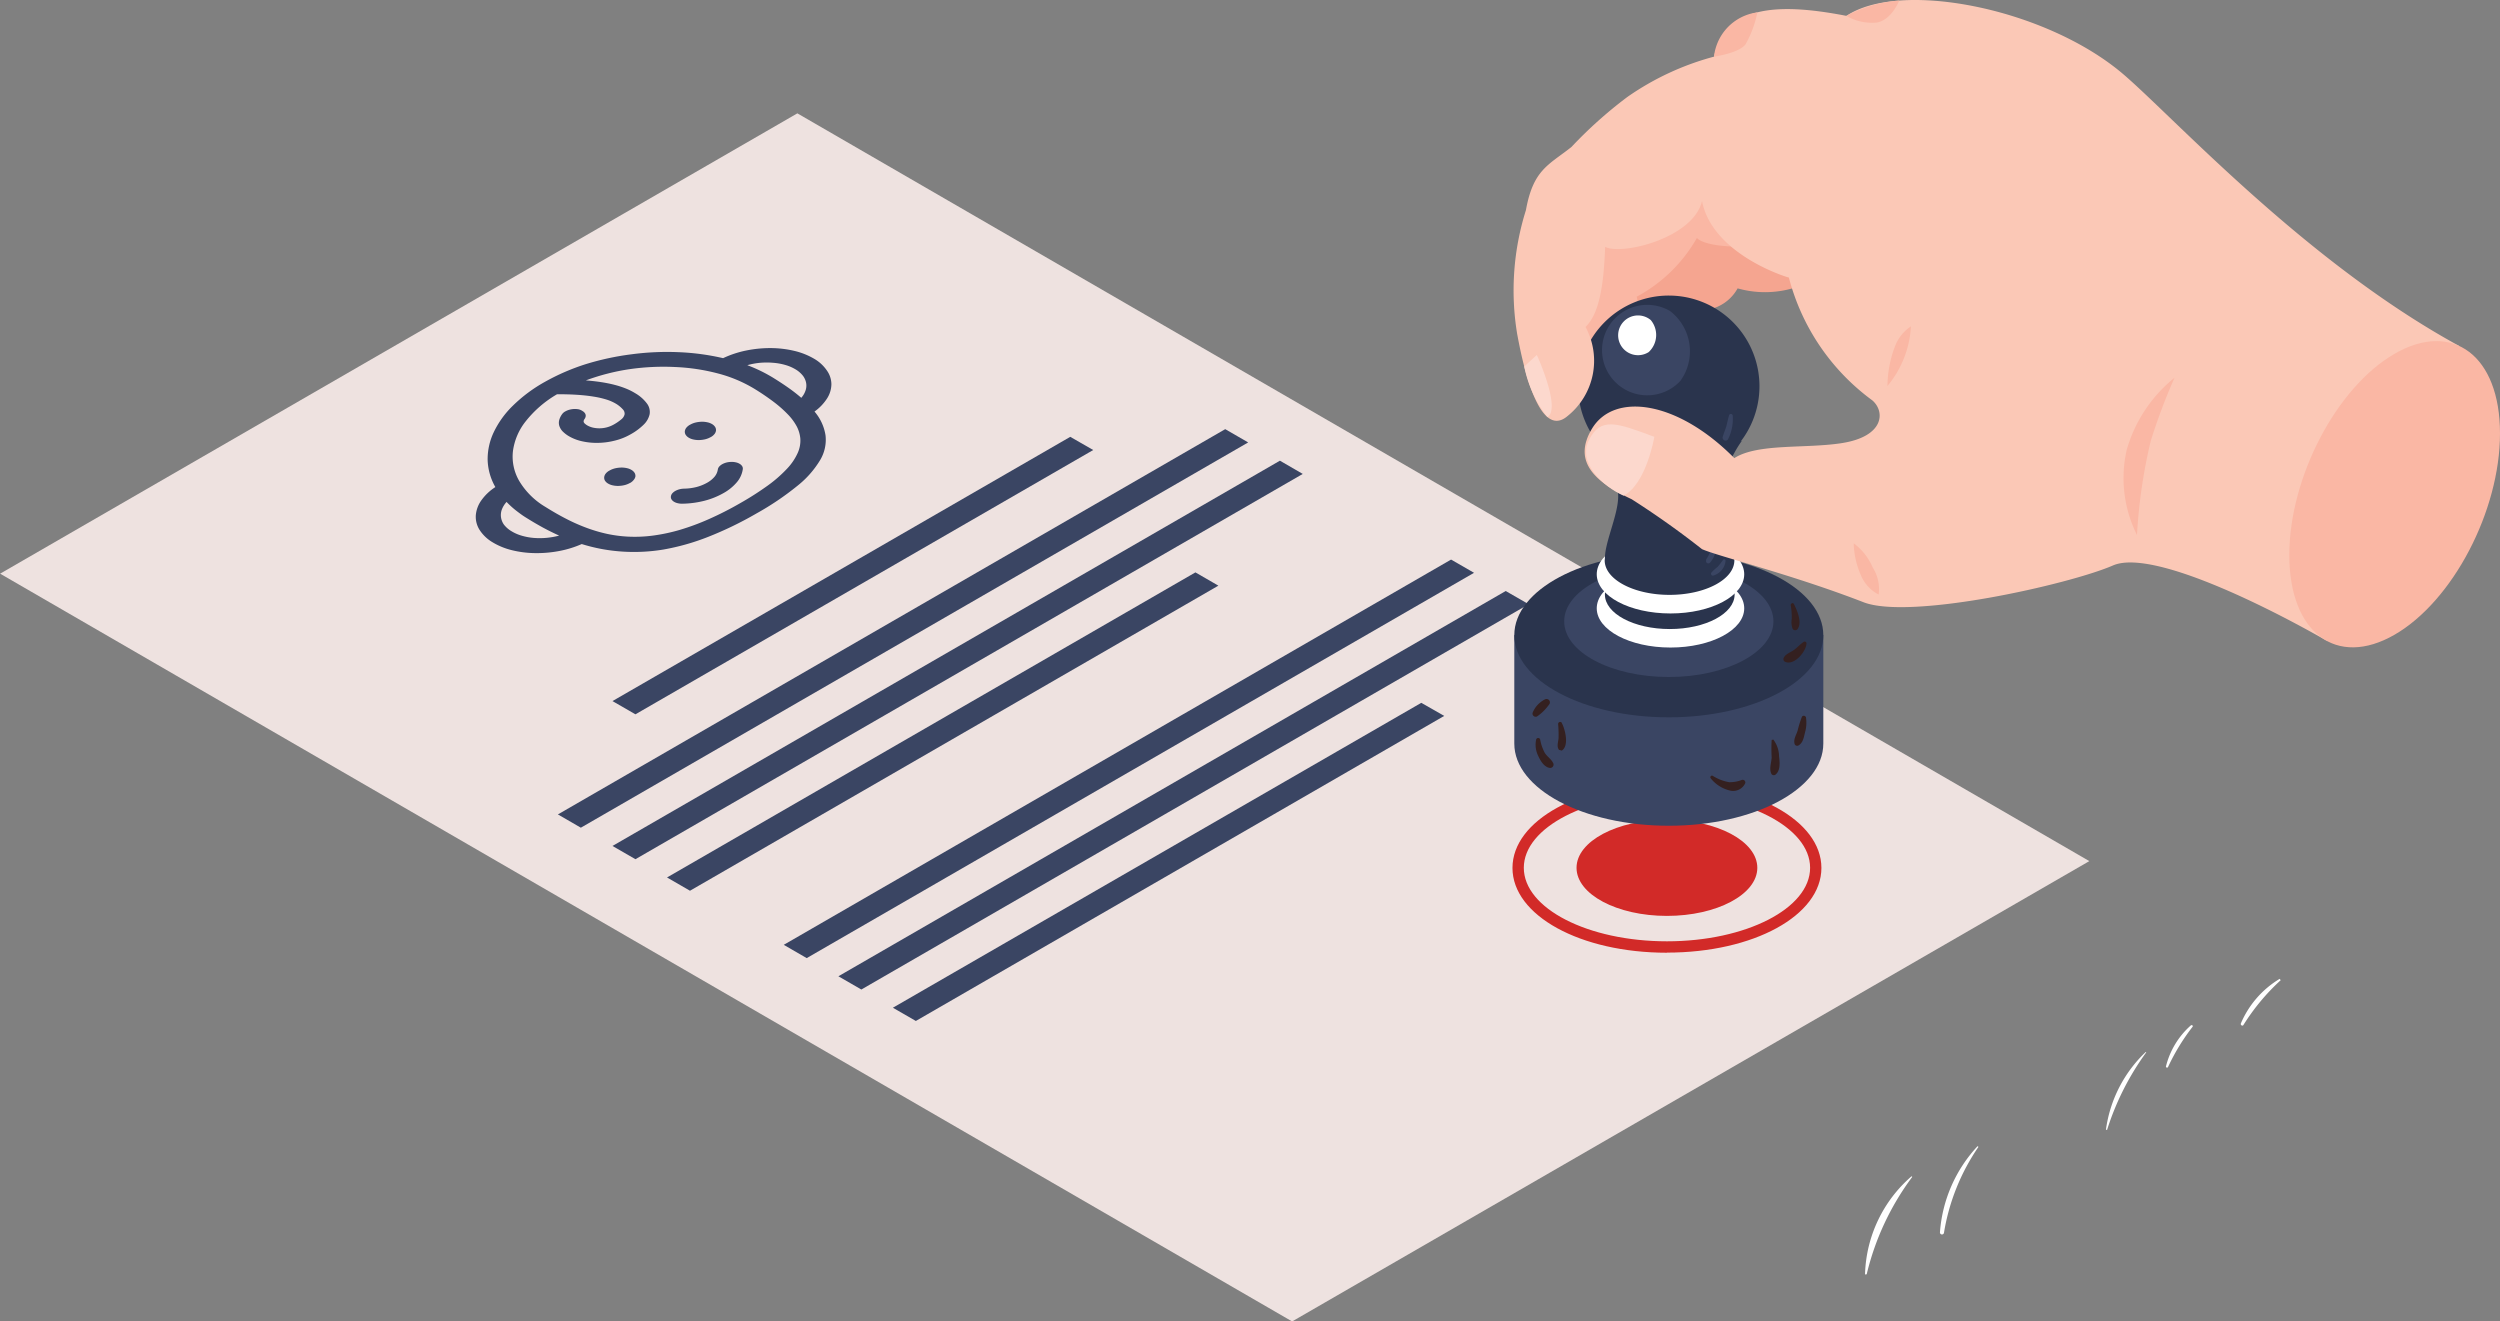
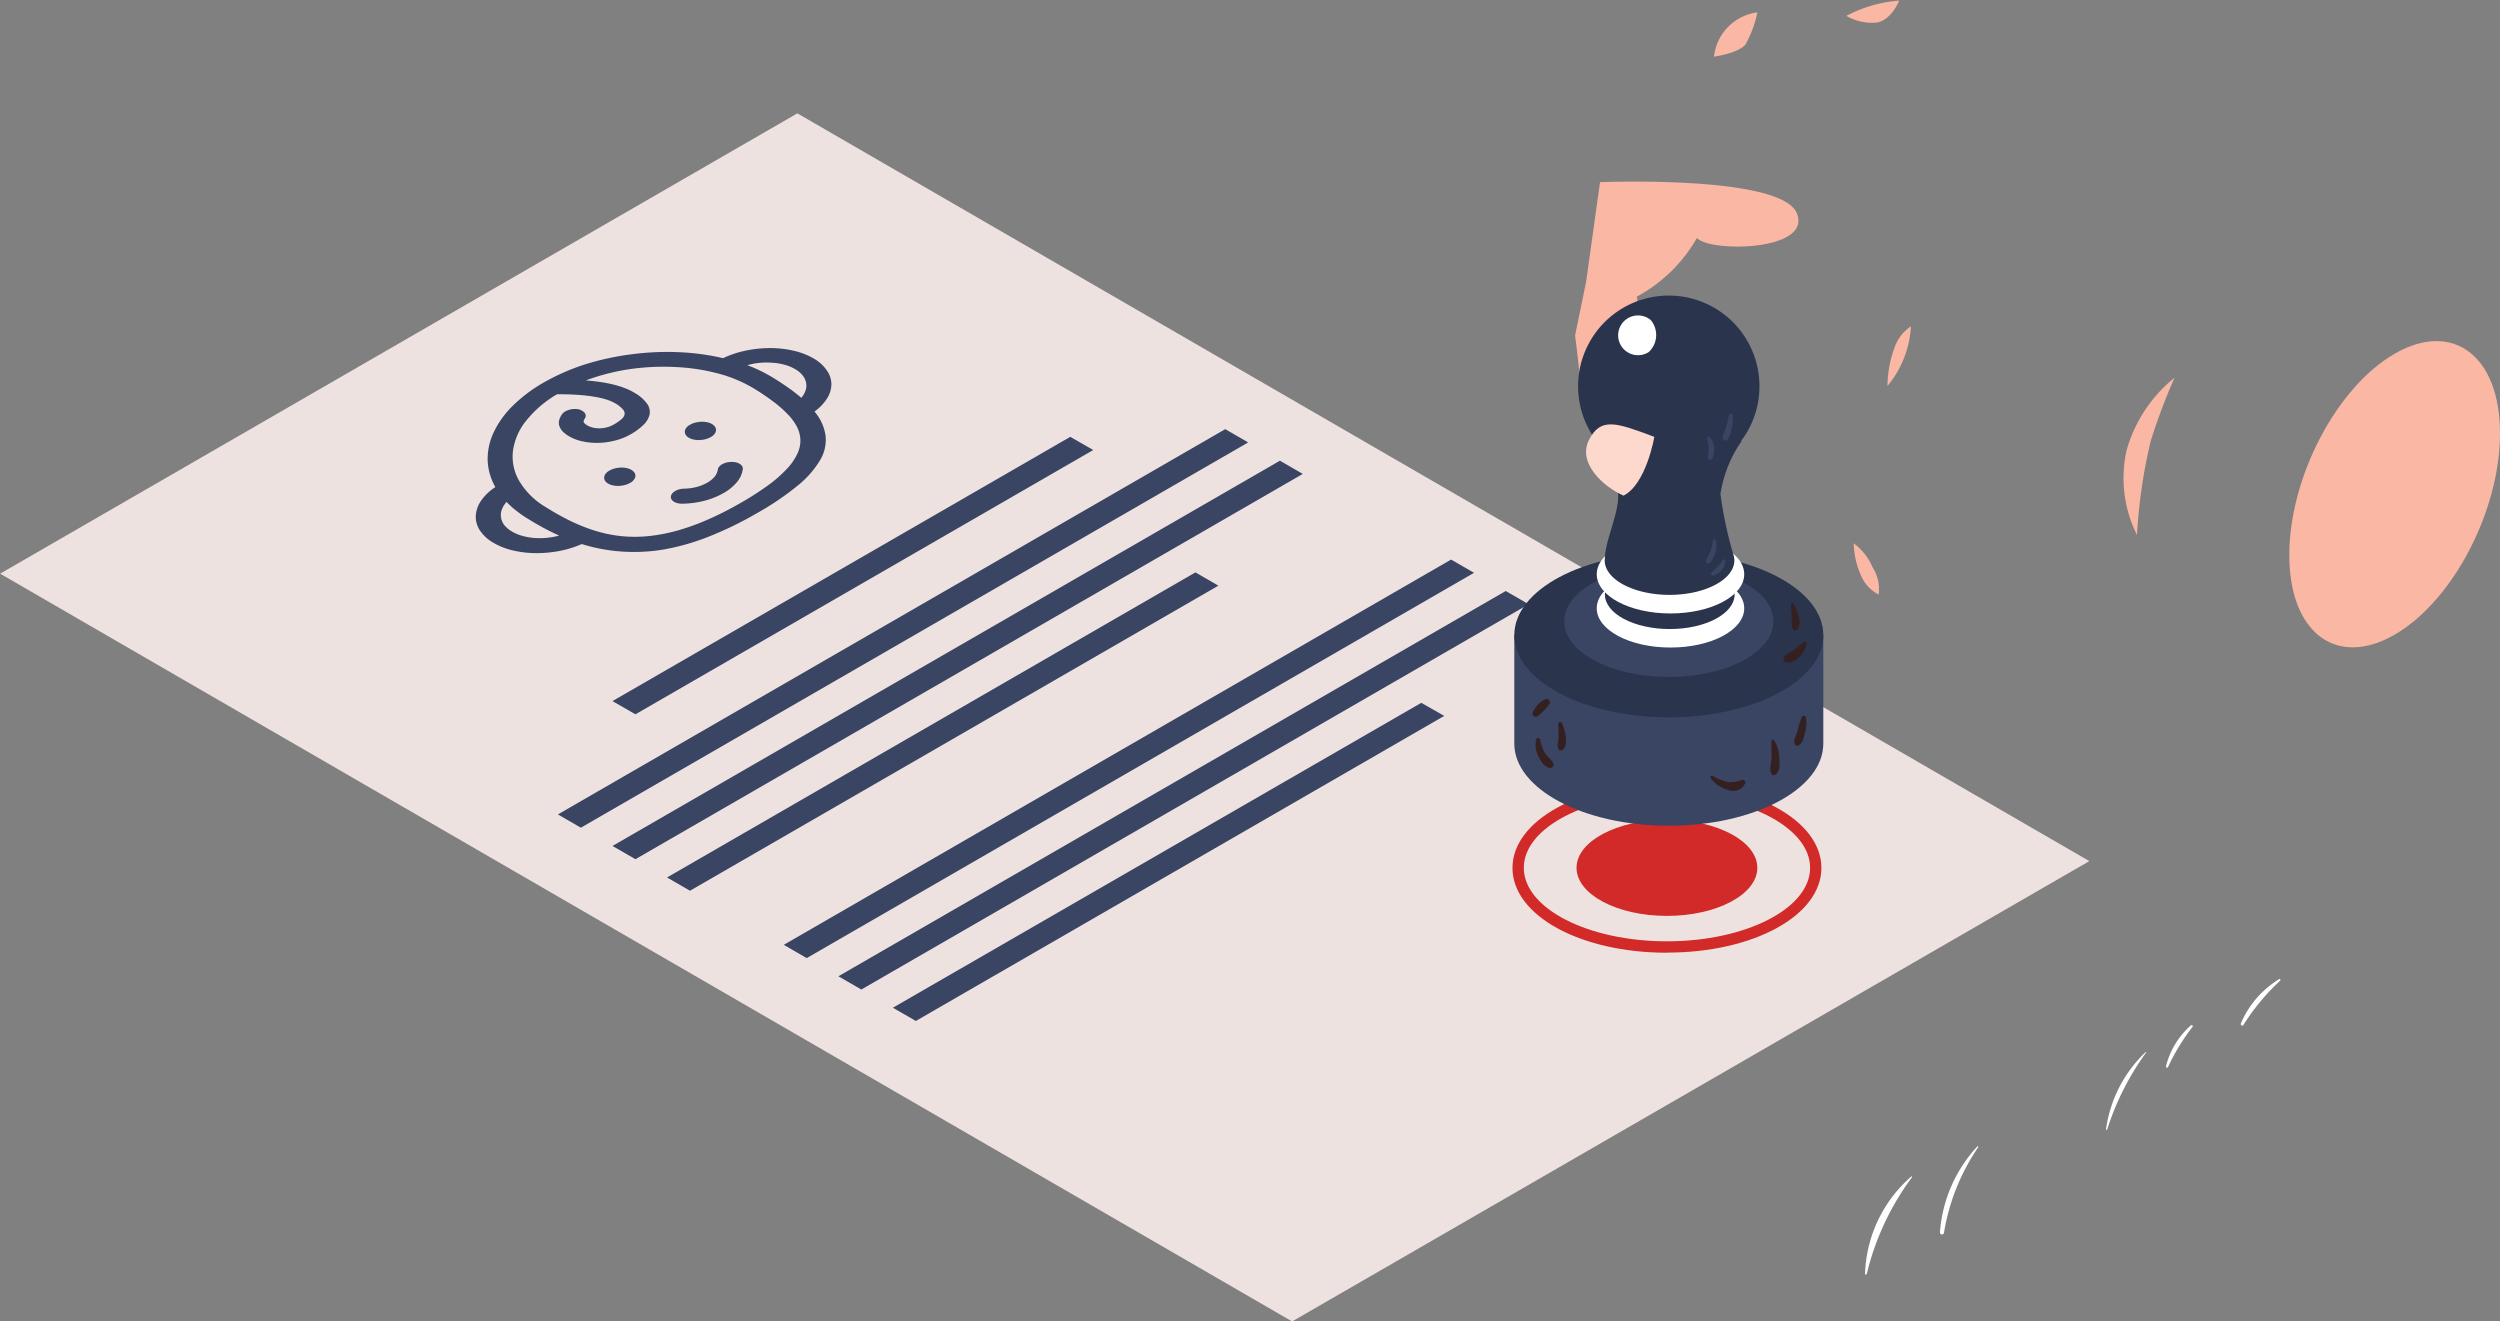
<svg xmlns="http://www.w3.org/2000/svg" width="83.636" height="44.206">
  <rect width="100%" height="100%" fill="#808080" stroke="none" />
  <path fill="#fff" d="m63.973 39.373-.021-.023a4.5 4.5 0 0 0-1.558 3.264c0 .036.05.031.059 0a8.9 8.9 0 0 1 1.52-3.241m2.215-1.005-.029-.024a4.73 4.73 0 0 0-1.259 2.881.068.068 0 0 0 .134.021 7.1 7.1 0 0 1 1.154-2.878m5.614-3.163-.016-.013a4.4 4.4 0 0 0-1.333 2.6l.037.011a9 9 0 0 1 1.312-2.598m1.488-.898a2.7 2.7 0 0 0-.83 1.372.037.037 0 0 0 .069.02 7 7 0 0 1 .819-1.344c.034-.037-.02-.083-.058-.048m2.976-1.561a3.2 3.2 0 0 0-1.3 1.494c-.018.05.05.1.085.053a7.2 7.2 0 0 1 1.248-1.5Z" />
  <path fill="#eee2e0" d="m69.897 28.808-26.67 15.4L.004 19.192l26.671-15.4Z" />
  <path fill="#3a4563" d="m35.805 14.614-15.315 8.84.768.443 15.315-8.842Zm5.952.187L19.432 27.69l-.768-.444 22.325-12.889Zm1.826 1.054L21.258 28.744l-.768-.443 22.329-12.889Zm-3.591 3.294L22.315 29.355l.768.444L40.76 19.593Zm9.321.014-22.325 12.89-.768-.444L48.545 18.72zm1.828 1.051-22.325 12.89-.768-.443 22.325-12.889Zm-3.593 3.299-17.677 10.2.768.443L48.316 23.95Z" />
  <path fill="#d22a28" d="M55.767 26.573c-2.641 0-4.789 1.1-4.789 2.459s2.148 2.459 4.789 2.459 4.789-1.1 4.789-2.459-2.149-2.459-4.789-2.459m0 5.3c-2.9 0-5.168-1.246-5.168-2.837s2.27-2.837 5.168-2.837 5.167 1.246 5.167 2.837-2.269 2.833-5.167 2.833Z" />
  <path fill="#d22a28" d="M55.766 27.424c-1.67 0-3.024.72-3.024 1.608s1.354 1.609 3.024 1.609 3.024-.72 3.024-1.609-1.352-1.608-3.024-1.608" />
  <path fill="#3a4563" d="M50.66 21.249v3.627c0 1.518 2.314 2.749 5.169 2.749s5.169-1.231 5.169-2.749v-3.63Z" />
  <path fill="#2a344d" d="M55.829 18.499c-2.855 0-5.169 1.231-5.169 2.75s2.314 2.749 5.169 2.749 5.169-1.231 5.169-2.749-2.314-2.75-5.169-2.75" />
  <path fill="#3a4563" d="M55.829 18.925c-1.934 0-3.5.834-3.5 1.862s1.568 1.862 3.5 1.862 3.5-.834 3.5-1.862-1.566-1.862-3.5-1.862" />
-   <path fill="#f5a590" d="M54.207 12.014a2.29 2.29 0 0 0 2.091-1.76 1.42 1.42 0 0 0 1.833-.607 3.36 3.36 0 0 0 2.881-.506 18.6 18.6 0 0 0-1.833-2.74c-.393-.239-3.47-1.483-3.47-1.483l-1.5 7.1Z" />
  <path fill="#fab7a4" d="m53.061 9.435-.368 1.789s.19 1.439.184 1.842 1.682-.016 1.879-1.235a4.8 4.8 0 0 0 0-1.906 5.07 5.07 0 0 0 2.013-1.964c.442.491 3.879.442 3.339-.835s-6.58-1.031-6.58-1.031Z" />
  <path fill="#fff" d="M55.885 19.039c-1.362 0-2.467.587-2.467 1.312s1.1 1.312 2.467 1.312 2.467-.588 2.467-1.312-1.109-1.312-2.467-1.312" />
  <path fill="#2a344d" d="M55.861 18.736c-1.2 0-2.17.517-2.17 1.154s.971 1.154 2.17 1.154 2.169-.517 2.169-1.154-.972-1.154-2.169-1.154" />
  <path fill="#fff" d="M55.885 17.898c-1.362 0-2.467.588-2.467 1.313s1.1 1.312 2.467 1.312 2.467-.588 2.467-1.312-1.109-1.313-2.467-1.313" />
  <path fill="#2a344d" d="M57.561 16.5a4.2 4.2 0 0 1 .709-1.75l-1.324.28-1.1.064-1.1-.064-1.353-.28a4.1 4.1 0 0 1 .739 1.75c.052.631-.441 1.6-.441 2.176l-.007.071c0 .637.971 1.154 2.169 1.154s2.169-.517 2.169-1.154a.7.7 0 0 0-.041-.221 13 13 0 0 1-.428-2.028Z" />
  <path fill="#2a344d" d="M58.862 12.922a3.034 3.034 0 1 1-3.033-3.034 3.033 3.033 0 0 1 3.033 3.034" />
-   <path fill="#3a4563" d="M56.218 12.74a1.513 1.513 0 1 1-.353-2.338 1.694 1.694 0 0 1 .353 2.338" />
  <path fill="#fff" d="M55.156 11.779a.665.665 0 1 1 .07-1.071.78.78 0 0 1-.07 1.071" />
  <path fill="#3a4563" d="M57.967 13.908a.062.062 0 0 0-.121-.016c-.039.121-.058.249-.094.371s-.089.241-.123.365a.1.1 0 0 0 .177.075 1.5 1.5 0 0 0 .161-.795m-.794.691-.062.035c0 .12.052.234.055.356a3 3 0 0 0-.022.339.075.075 0 0 0 .125.033.645.645 0 0 0-.096-.763m.23 3.497a.05.05 0 0 0-.1 0 1.4 1.4 0 0 1-.227.627v.084l.05.039a.09.09 0 0 0 .095-.039.86.86 0 0 0 .182-.711m.245.63a3 3 0 0 1-.188.241 1.4 1.4 0 0 0-.208.191.064.064 0 0 0 .055.1.57.57 0 0 0 .421-.5.047.047 0 0 0-.08-.032" />
-   <path fill="#fbc8b6" d="M70.871 2.348C68.252.24 63.547-.659 61.771.531 59.347.058 57.709.24 57.342 1.895a9.2 9.2 0 0 0-2.905 1.353 14.5 14.5 0 0 0-1.866 1.67c-.767.607-1.277.754-1.522 2.112a8.94 8.94 0 0 0-.295 4.131c.119.636.663 3.637 1.689 2.756a2.37 2.37 0 0 0 .6-2.979c.424-.413.607-1.257.656-2.681.54.295 2.947-.284 3.241-1.531.344 1.777 2.826 2.548 2.906 2.559a7.4 7.4 0 0 0 2.79 4.108c.437.376.407 1.211-1.031 1.433-1.222.188-2.8 0-3.585.5-1.915-1.936-4.027-2.21-4.763-.982-.671 1.118.135 1.8 1.327 2.356a29 29 0 0 1 2.355 1.671c.5.228 3.036.856 5.406 1.777 1.553.6 6.87-.592 8.343-1.231 1.29-.559 5.129 1.361 7.147 2.517 1.046-.972 3.511-6.575 4.439-9.859C76.973 8.689 72.43 3.6 70.871 2.348" />
  <path fill="#fcd8cd" d="M55.345 14.615c-1.277-.479-1.792-.667-2.185.1s.464 1.561 1.154 1.867c.764-.388 1.031-1.967 1.031-1.967" />
  <path fill="#342020" d="M60.418 23.999a.076.076 0 0 0-.137-.018 4 4 0 0 0-.145.469c-.048.148-.14.277-.1.434a.09.09 0 0 0 .133.054c.147-.084.176-.265.213-.421a1.2 1.2 0 0 0 .036-.518m-.901 1.3a.94.94 0 0 0-.193-.559l-.054.015a5 5 0 0 0 0 .584c-.01.185-.091.377-.009.55a.093.093 0 0 0 .145.019c.164-.137.133-.418.111-.609m-1.239.791a1.1 1.1 0 0 1-.436.077 1.5 1.5 0 0 1-.541-.211.055.055 0 0 0-.067.086 1.17 1.17 0 0 0 .647.407.445.445 0 0 0 .506-.25.09.09 0 0 0-.109-.109m-6.319-.563c-.062-.133-.2-.213-.281-.343a1.5 1.5 0 0 1-.153-.447.07.07 0 0 0-.133 0 .83.83 0 0 0 .064.542c.071.159.194.376.379.409a.112.112 0 0 0 .125-.162Zm.293-1.342a.068.068 0 0 0-.126.034 4 4 0 0 1 .014.485c-.013.134-.068.264.014.382l.094.025c.253-.155.115-.712 0-.926Zm-.57-.786a.86.86 0 0 0-.41.449.106.106 0 0 0 .154.118 1.6 1.6 0 0 0 .393-.39.113.113 0 0 0-.137-.177m8.333-3.191c-.031-.063-.118-.016-.107.045a2.2 2.2 0 0 1 .034.45.65.65 0 0 0 .026.325.1.1 0 0 0 .18 0c.142-.227-.028-.606-.133-.82m.328 1.265c-.125.082-.222.2-.345.283s-.256.12-.321.244a.1.1 0 0 0 .059.147c.3.113.686-.349.7-.622a.06.06 0 0 0-.093-.052" />
  <path fill="#fab7a4" d="M76.587 18.569c0 2.6 1.578 3.788 3.524 2.664s3.525-4.139 3.525-6.734-1.578-3.788-3.525-2.665-3.524 4.143-3.524 6.735" />
-   <path fill="#fcd8cd" d="m50.992 12.261.422-.386s.818 1.783.357 2.079a4 4 0 0 1-.779-1.693" />
  <path fill="#fab7a4" d="M72.748 12.636a4.8 4.8 0 0 0-1.6 2.413 4.25 4.25 0 0 0 .344 2.85 17.7 17.7 0 0 1 .46-3.148 20 20 0 0 1 .796-2.115m-9.604.277a3.8 3.8 0 0 1 .245-1.309 1.4 1.4 0 0 1 .54-.687 3.4 3.4 0 0 1-.785 1.996M57.341 1.895s.816-.111 1.051-.406a3.6 3.6 0 0 0 .4-1.075 1.674 1.674 0 0 0-1.451 1.481M61.769.531A1.7 1.7 0 0 0 62.8.753c.491-.1.737-.733.737-.733a4.5 4.5 0 0 0-1.768.511m.246 17.645a2.8 2.8 0 0 0 .245 1.079 1.27 1.27 0 0 0 .589.635 1.34 1.34 0 0 0-.2-.907 1.96 1.96 0 0 0-.634-.807" />
  <path fill="#3a4563" d="M19.462 18.201a3.5 3.5 0 0 1-.766.235 4 4 0 0 1-.809.068 3.4 3.4 0 0 1-.771-.1 2.3 2.3 0 0 1-.652-.271 1.3 1.3 0 0 1-.427-.417.82.82 0 0 1-.119-.48 1 1 0 0 1 .181-.491 1.7 1.7 0 0 1 .473-.45 1.94 1.94 0 0 1-.258-.9 2.1 2.1 0 0 1 .2-.927 3.1 3.1 0 0 1 .64-.892 5 5 0 0 1 1.073-.8 7.3 7.3 0 0 1 1.39-.6 9 9 0 0 1 1.524-.325 9 9 0 0 1 1.56-.069 8 8 0 0 1 1.49.2 3.4 3.4 0 0 1 .769-.255 4 4 0 0 1 .824-.082 3.5 3.5 0 0 1 .792.094 2.4 2.4 0 0 1 .674.271 1.3 1.3 0 0 1 .423.4.8.8 0 0 1 .141.446.9.9 0 0 1-.144.472 1.6 1.6 0 0 1-.421.44 1.6 1.6 0 0 1 .369.8 1.32 1.32 0 0 1-.178.819 3.2 3.2 0 0 1-.761.864 9.5 9.5 0 0 1-1.378.93 12 12 0 0 1-1.621.784 7.7 7.7 0 0 1-1.489.42 6 6 0 0 1-1.397.066 5.8 5.8 0 0 1-1.332-.25m-2.358-.434a1.4 1.4 0 0 0 .343.152 2 2 0 0 0 .4.076 2.5 2.5 0 0 0 .859-.077q-.135-.061-.27-.128t-.269-.139q-.137-.075-.277-.157t-.283-.172q-.1-.061-.186-.124t-.172-.13q-.083-.066-.158-.135t-.144-.141a.8.8 0 0 0-.158.254.54.54 0 0 0-.028.26.56.56 0 0 0 .1.248.9.9 0 0 0 .243.213m9.517-5.406a1.4 1.4 0 0 0-.349-.151 2 2 0 0 0-.407-.073 2.5 2.5 0 0 0-.434 0 2.4 2.4 0 0 0-.43.08q.116.044.228.092t.218.1q.107.052.209.108t.2.115q.144.089.275.175t.25.17.225.167.2.165a.7.7 0 0 0 .144-.248.5.5 0 0 0 .018-.253.56.56 0 0 0-.109-.24.9.9 0 0 0-.239-.208Zm-6.007 1.15a1.5 1.5 0 0 0-.318-.142 3 3 0 0 0-.435-.1q-.247-.041-.553-.061t-.673-.018a3.7 3.7 0 0 0-1.049.906 2.03 2.03 0 0 0-.427 1.006 1.62 1.62 0 0 0 .214.993 2.5 2.5 0 0 0 .873.863q.372.234.722.412a6 6 0 0 0 .687.3 5 5 0 0 0 .671.194 4.4 4.4 0 0 0 .675.088 4.6 4.6 0 0 0 .834-.033 6 6 0 0 0 .9-.19 8 8 0 0 0 .968-.357 11 11 0 0 0 1.051-.534 10 10 0 0 0 .939-.6 4.4 4.4 0 0 0 .638-.559 1.9 1.9 0 0 0 .354-.522 1 1 0 0 0 .089-.491 1.1 1.1 0 0 0-.119-.4 1.8 1.8 0 0 0-.295-.4 4 4 0 0 0-.474-.419 8 8 0 0 0-.656-.445 4.6 4.6 0 0 0-1.222-.511 6.7 6.7 0 0 0-1.433-.213 8 8 0 0 0-1.517.073 7.3 7.3 0 0 0-1.459.375q.272.021.512.058t.446.09a3 3 0 0 1 .379.123 2 2 0 0 1 .312.156 1.3 1.3 0 0 1 .4.353.47.47 0 0 1 .085.353.7.7 0 0 1-.2.348 2 2 0 0 1-.464.338 2 2 0 0 1-.52.2 2.4 2.4 0 0 1-.558.071 2.2 2.2 0 0 1-.534-.057 1.5 1.5 0 0 1-.448-.18 1 1 0 0 1-.2-.162.5.5 0 0 1-.1-.178.36.36 0 0 1 0-.189.6.6 0 0 1 .1-.2.3.3 0 0 1 .1-.085.6.6 0 0 1 .137-.057.7.7 0 0 1 .158-.025.7.7 0 0 1 .161.012.4.4 0 0 1 .123.056.24.24 0 0 1 .082.075.15.15 0 0 1 .025.091.2.2 0 0 1-.039.1.2.2 0 0 0-.028.054.1.1 0 0 0 0 .05.14.14 0 0 0 .036.05.5.5 0 0 0 .073.055.7.7 0 0 0 .193.078 1 1 0 0 0 .228.025 1 1 0 0 0 .238-.031 1 1 0 0 0 .223-.088 1.6 1.6 0 0 0 .267-.181.3.3 0 0 0 .109-.165.2.2 0 0 0-.056-.166 1 1 0 0 0-.225-.187m3.4 2.2a.2.2 0 0 1 .045-.1.4.4 0 0 1 .1-.08.6.6 0 0 1 .139-.056.7.7 0 0 1 .165-.022.6.6 0 0 1 .16.016.4.4 0 0 1 .126.051.24.24 0 0 1 .08.077.15.15 0 0 1 .021.1.86.86 0 0 1-.2.437 1.6 1.6 0 0 1-.447.363 2.6 2.6 0 0 1-.63.254 3.2 3.2 0 0 1-.743.1.6.6 0 0 1-.16-.017.4.4 0 0 1-.126-.051.24.24 0 0 1-.079-.077.15.15 0 0 1-.02-.1.2.2 0 0 1 .045-.1.4.4 0 0 1 .1-.081.6.6 0 0 1 .14-.056.7.7 0 0 1 .165-.022 1.8 1.8 0 0 0 .413-.056 1.5 1.5 0 0 0 .346-.14.9.9 0 0 0 .249-.2.5.5 0 0 0 .111-.239Zm-.242-1.086a.7.7 0 0 1-.181.071 1 1 0 0 1-.2.026.8.8 0 0 1-.193-.019.5.5 0 0 1-.164-.065.3.3 0 0 1-.1-.1.2.2 0 0 1-.023-.115.24.24 0 0 1 .053-.117.4.4 0 0 1 .127-.1.7.7 0 0 1 .181-.071 1 1 0 0 1 .2-.026.8.8 0 0 1 .193.019.5.5 0 0 1 .164.064.3.3 0 0 1 .1.1.2.2 0 0 1 .024.115.24.24 0 0 1-.053.117.4.4 0 0 1-.127.102Zm-2.7 1.534a.7.7 0 0 1-.181.071 1 1 0 0 1-.2.026.8.8 0 0 1-.193-.019.5.5 0 0 1-.164-.065.3.3 0 0 1-.1-.1.2.2 0 0 1-.02-.116.24.24 0 0 1 .054-.117.4.4 0 0 1 .128-.1.7.7 0 0 1 .181-.071 1 1 0 0 1 .2-.026.8.8 0 0 1 .193.019.5.5 0 0 1 .164.065.3.3 0 0 1 .1.1.2.2 0 0 1 .023.116.24.24 0 0 1-.053.109.4.4 0 0 1-.128.108Z" />
</svg>